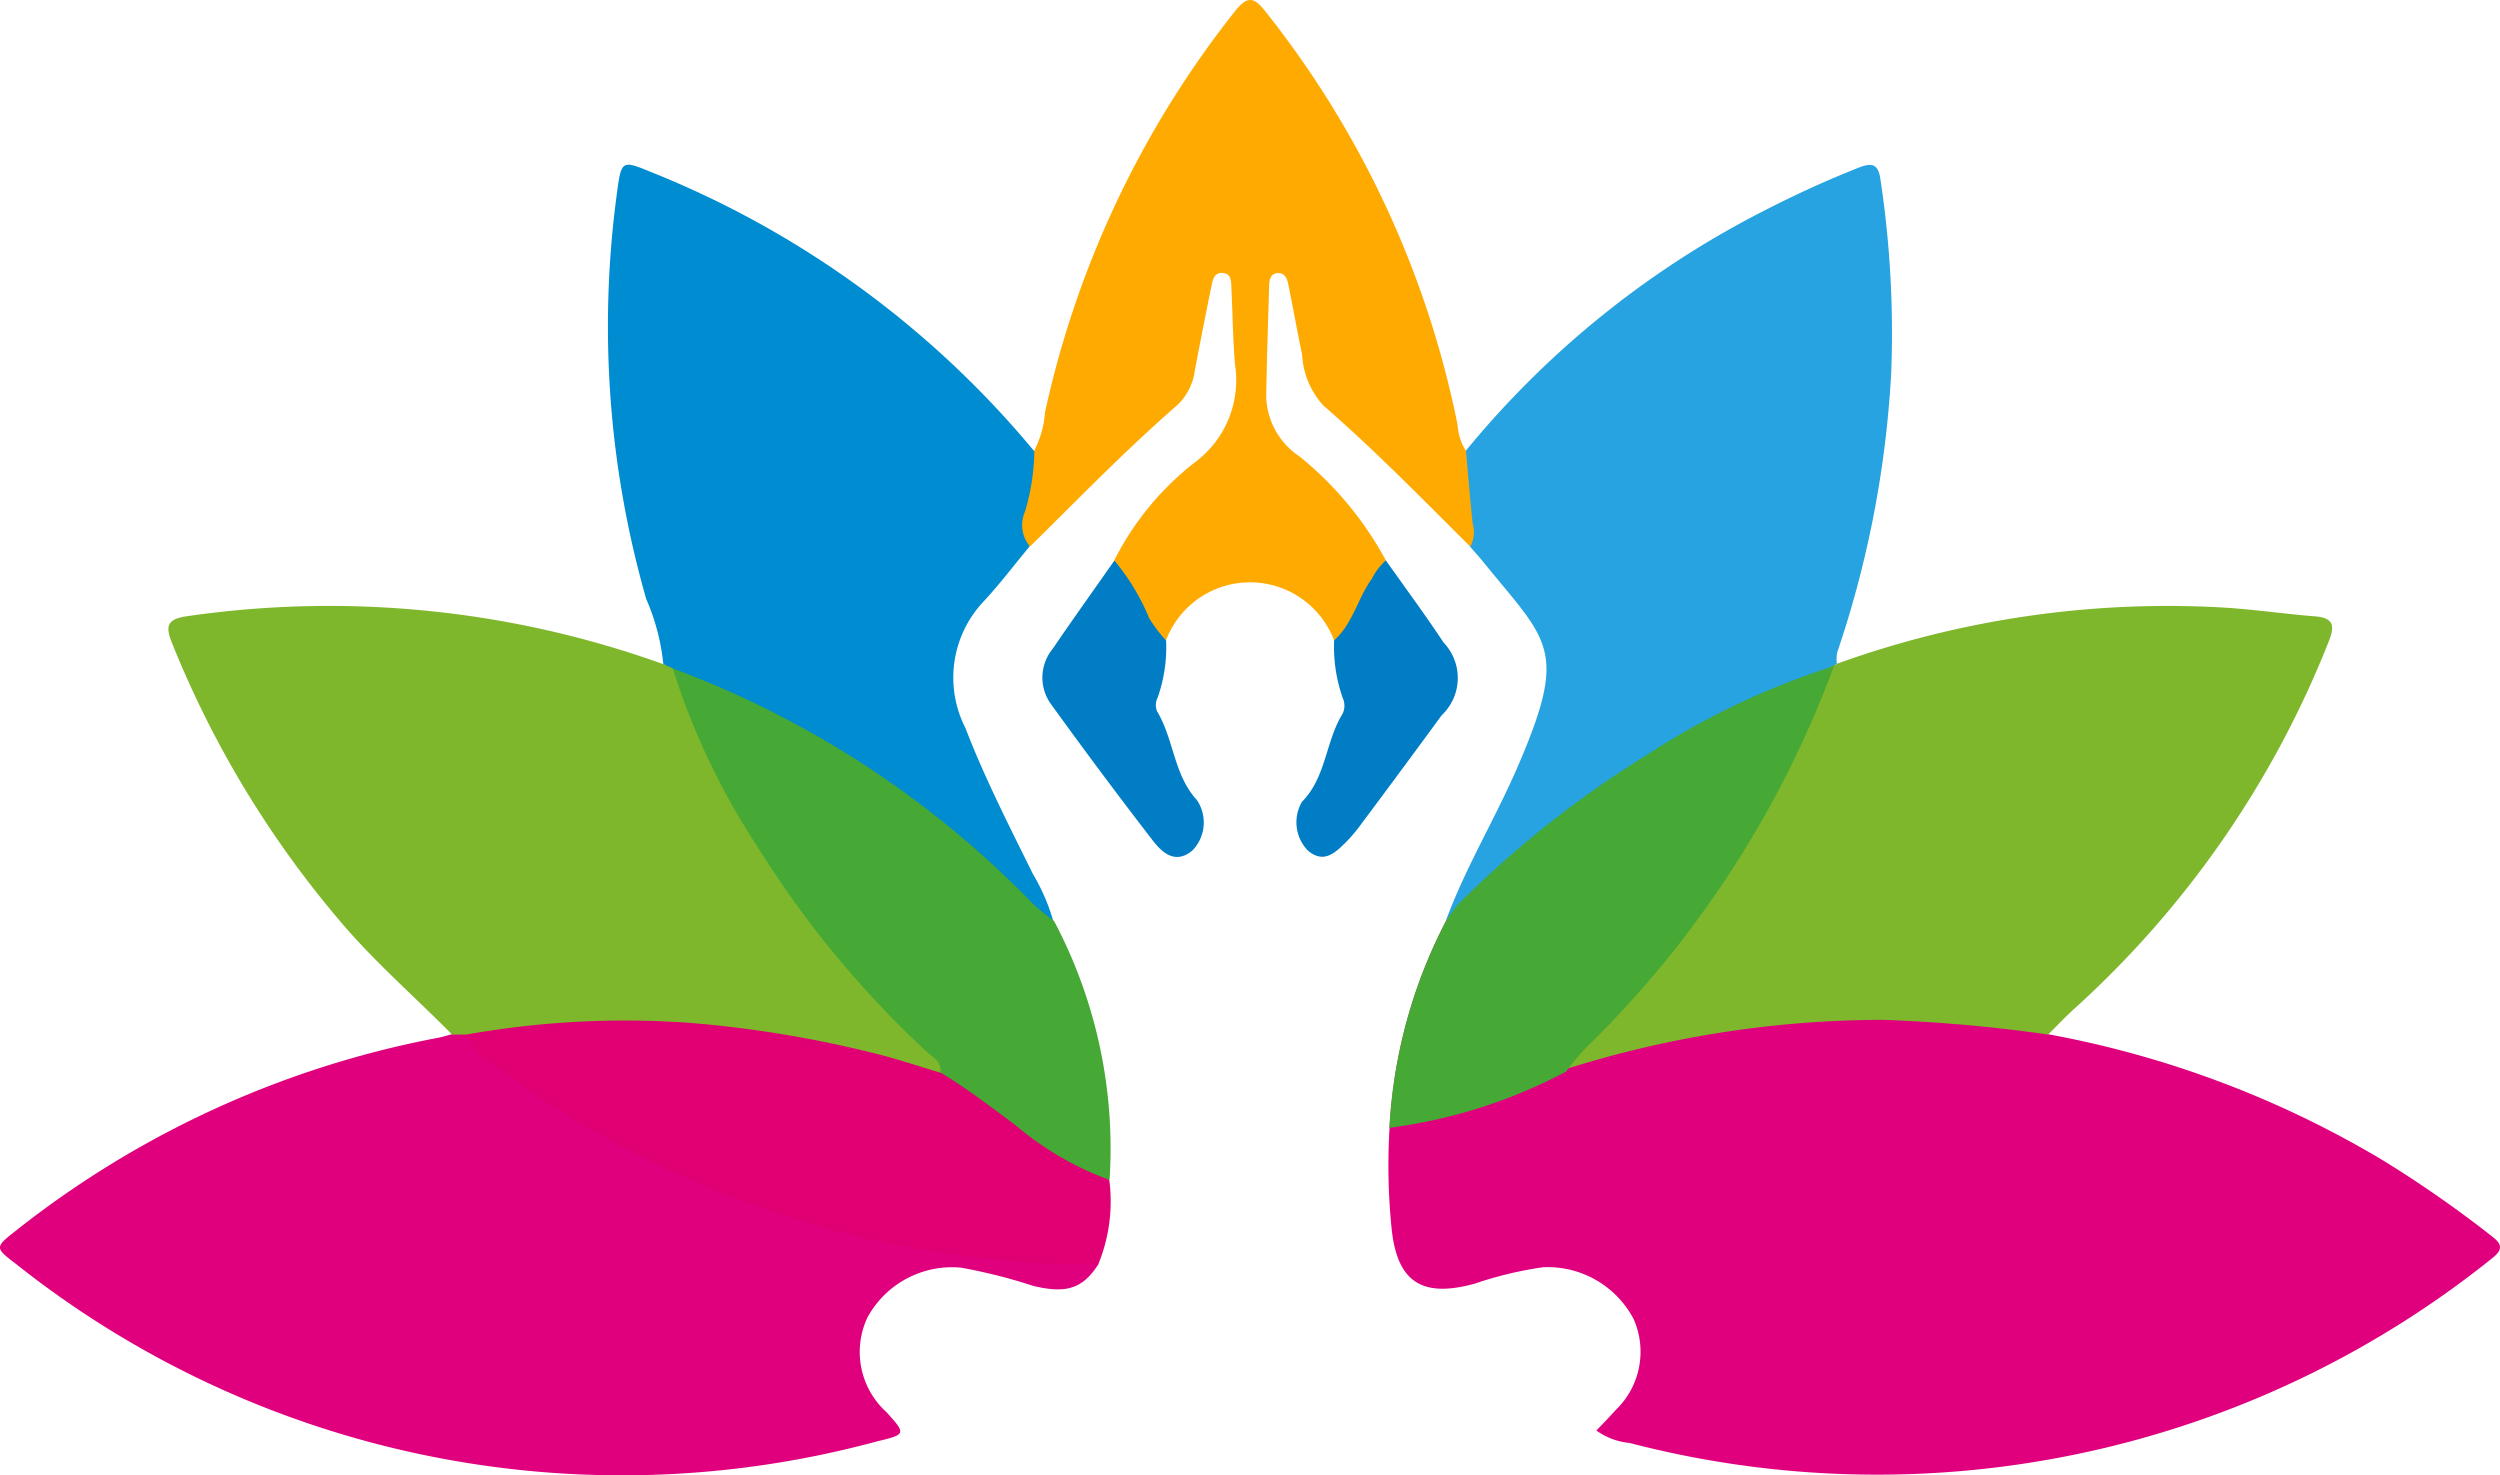
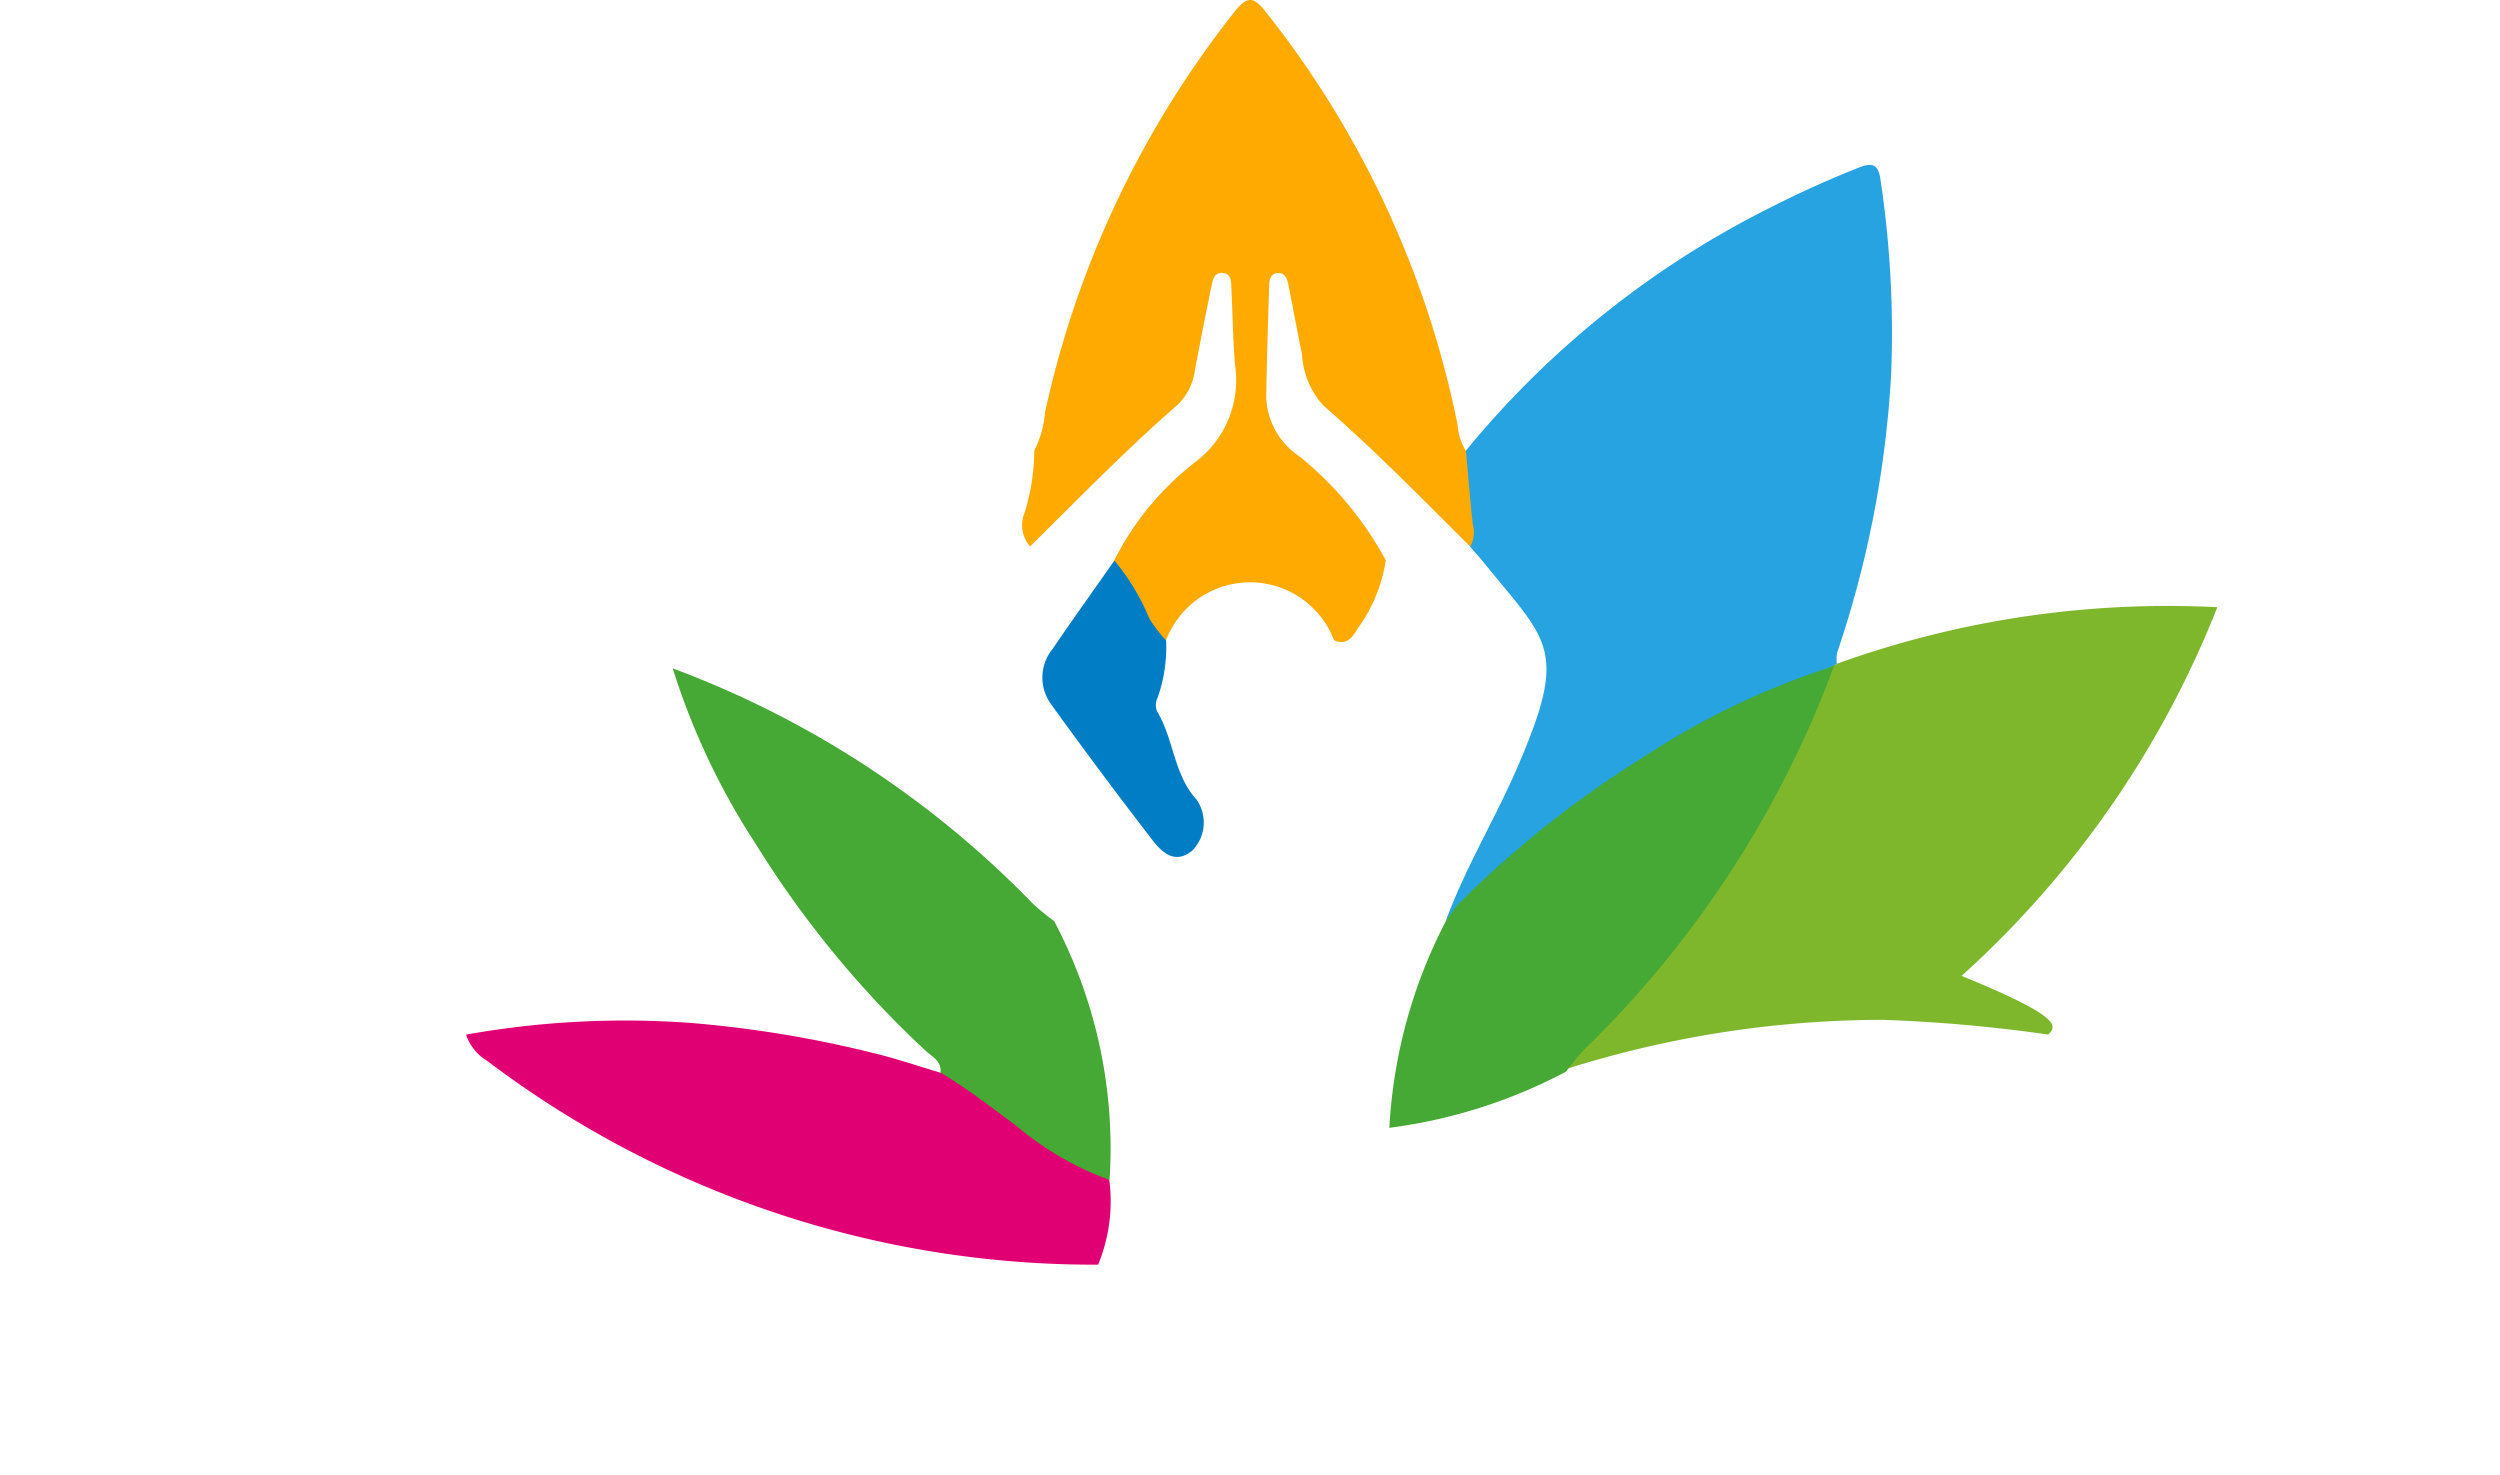
<svg xmlns="http://www.w3.org/2000/svg" width="169.116" height="99.799" viewBox="0 0 169.116 99.799">
  <g id="ic_wellness" data-name="ic wellness" transform="translate(-26.142 -74.591)">
    <g id="Group_10436" data-name="Group 10436" transform="translate(26.142 74.591)">
-       <path id="Path_47342" data-name="Path 47342" d="M279.852,200.257a66.439,66.439,0,0,1-58.312,12.461,4.536,4.536,0,0,1-2.243-.843c.465-.481.9-.93,1.324-1.4a5.463,5.463,0,0,0,1.193-6.143,6.573,6.573,0,0,0-6.116-3.5,25.068,25.068,0,0,0-4.613,1.106c-3.578.99-5.284-.088-5.646-3.785a42.044,42.044,0,0,1-.131-6.76,34.253,34.253,0,0,1,3.841-14.016c.247-.35.493-.7.744-1.034a51.289,51.289,0,0,1,15.559-12.505,68.059,68.059,0,0,1,7.861-3.742c.64-.279,1.281-.581,1.877.1a1.111,1.111,0,0,1,.115.159,1.761,1.761,0,0,1,0,1.777,67.214,67.214,0,0,1-16.347,23.917,1.592,1.592,0,0,1-.29.2,58.6,58.6,0,0,1,12.286-2.577,65.981,65.981,0,0,1,16.768.306c.843.115,1.7.191,2.139,1.093a68.006,68.006,0,0,1,22.593,8.5,78.608,78.608,0,0,1,7.424,5.169C280.623,199.31,280.6,199.676,279.852,200.257Z" transform="translate(-111.308 -115.108)" fill="#e0007e" />
-       <path id="Path_47343" data-name="Path 47343" d="M100.437,223.223c-1.058,1.634-2.139,1.988-4.374,1.46a37.008,37.008,0,0,0-4.907-1.241,6.513,6.513,0,0,0-6.334,3.368,5.487,5.487,0,0,0,1.28,6.4c1.34,1.475,1.348,1.515-.652,1.988a65.919,65.919,0,0,1-58.228-12.008c-1.452-1.106-1.435-1.129.02-2.27A65.677,65.677,0,0,1,55.8,207.887c.31-.059.613-.159.919-.238a.85.85,0,0,1,.93-.342A67.1,67.1,0,0,0,96.6,222.285C97.881,222.385,99.4,221.955,100.437,223.223Z" transform="translate(-26.142 -137.689)" fill="#e0007e" />
-       <path id="Path_47344" data-name="Path 47344" d="M68,181.745h-.946c-2.446-2.485-5.082-4.771-7.364-7.424a68.345,68.345,0,0,1-11.571-19.034c-.474-1.165-.37-1.658,1.029-1.849a66.8,66.8,0,0,1,32.208,3.253c.3.068.64-.072.9.187,1.773,3,2.974,6.283,4.7,9.3a65.842,65.842,0,0,0,11.555,14.966,19.147,19.147,0,0,1,1.75,1.829c.62.8.6,1.44-.4,1.877a15.054,15.054,0,0,1-4.135-1.018,71.175,71.175,0,0,0-18.689-2.279c-1.988.048-3.976.581-5.964.553C70.021,182.09,68.944,182.488,68,181.745Z" transform="translate(-36.471 -111.757)" fill="#7fb72c" />
-       <path id="Path_47345" data-name="Path 47345" d="M259.812,181.743a103.815,103.815,0,0,0-11.189-.994,71.2,71.2,0,0,0-22.454,3.666c.362-.907,1.153-1.173,1.678-1.67a69.007,69.007,0,0,0,16.612-24.084,11.605,11.605,0,0,0,.425-1.682c.12-.3.454-.171.652-.322a66,66,0,0,1,25.722-3.821c2.215.107,4.417.445,6.629.62,1.249.1,1.324.664.915,1.678a66.317,66.317,0,0,1-17.3,24.939C260.913,180.614,260.373,181.19,259.812,181.743Z" transform="translate(-121.265 -111.76)" fill="#7fb72c" />
+       <path id="Path_47345" data-name="Path 47345" d="M259.812,181.743a103.815,103.815,0,0,0-11.189-.994,71.2,71.2,0,0,0-22.454,3.666c.362-.907,1.153-1.173,1.678-1.67a69.007,69.007,0,0,0,16.612-24.084,11.605,11.605,0,0,0,.425-1.682c.12-.3.454-.171.652-.322a66,66,0,0,1,25.722-3.821a66.317,66.317,0,0,1-17.3,24.939C260.913,180.614,260.373,181.19,259.812,181.743Z" transform="translate(-121.265 -111.76)" fill="#7fb72c" />
      <path id="Path_47346" data-name="Path 47346" d="M239.089,129.615l-.652.322a64.893,64.893,0,0,0-19.456,11.352c-2.163,1.841-4.231,3.8-6.339,5.7,1.316-3.578,3.308-6.843,4.823-10.338,3.495-8.068,2.131-8.474-2.262-13.889-.3-.37-.62-.72-.93-1.078a14.23,14.23,0,0,1-.95-4.374c-.056-.8-.127-1.591.66-2.1a63.077,63.077,0,0,1,20.641-16.478q2.9-1.475,5.917-2.672c.887-.35,1.352-.306,1.5.8a69.543,69.543,0,0,1,.724,13.09,70.636,70.636,0,0,1-3.654,18.9A2.487,2.487,0,0,0,239.089,129.615Z" transform="translate(-114.833 -84.709)" fill="#26a3e0" />
-       <path id="Path_47347" data-name="Path 47347" d="M108.935,129.9l-.632-.278a14.59,14.59,0,0,0-1.153-4.394,66.951,66.951,0,0,1-1.988-27.436c.3-2.267.318-2.278,2.354-1.44a65.079,65.079,0,0,1,25.845,18.828c.8.358.764.974.66,1.722-.223,1.614-.632,3.181-.95,4.771-1.042,1.252-2.028,2.561-3.137,3.75a7.494,7.494,0,0,0-1.193,8.525c1.308,3.4,2.966,6.632,4.573,9.889a13.421,13.421,0,0,1,1.372,3.181c-1.05.767-1.547-.214-2.064-.744a66.854,66.854,0,0,0-10.442-8.664,69.7,69.7,0,0,0-10.983-5.9A4.686,4.686,0,0,1,108.935,129.9Z" transform="translate(-63.432 -84.697)" fill="#008cd0" />
      <path id="Path_47348" data-name="Path 47348" d="M158.518,111.56a2.227,2.227,0,0,1-.346-2.342,14.826,14.826,0,0,0,.636-4.159,6.617,6.617,0,0,0,.72-2.561,66.451,66.451,0,0,1,12.84-27.13c.855-1.086,1.3-.994,2.1.031a65.836,65.836,0,0,1,12.97,27.913,3.775,3.775,0,0,0,.569,1.785c.151,1.658.282,3.317.461,4.967a1.964,1.964,0,0,1-.171,1.5c-3.26-3.236-6.469-6.533-9.94-9.543a5.567,5.567,0,0,1-1.435-3.436c-.33-1.59-.62-3.213-.947-4.819-.076-.37-.259-.743-.72-.7s-.553.449-.561.823c-.076,2.533-.159,5.066-.2,7.6a5.04,5.04,0,0,0,2.251,3.976,23.206,23.206,0,0,1,5.837,7.026,10.542,10.542,0,0,1-1.965,4.708c-.266.513-.743,1.085-1.535.7a6.08,6.08,0,0,0-11.364,0c-.8.4-1.264-.187-1.535-.7a10.542,10.542,0,0,1-1.965-4.708,19.594,19.594,0,0,1,5.384-6.573,6.922,6.922,0,0,0,2.783-6.656c-.143-1.738-.163-3.483-.246-5.225-.02-.417,0-.927-.573-.982s-.684.437-.767.847q-.588,2.871-1.133,5.75a3.931,3.931,0,0,1-1.193,2.35C164.988,105.03,161.791,108.335,158.518,111.56Z" transform="translate(-88.84 -74.591)" fill="#fa0" />
      <path id="Path_47349" data-name="Path 47349" d="M86.255,207.179a61.162,61.162,0,0,1,15.078-.8,77.075,77.075,0,0,1,12.462,2.044c1.535.366,3.034.883,4.549,1.332,2.143-.5,3.436,1.078,4.771,2.183a28.812,28.812,0,0,0,4.124,2.922,7.321,7.321,0,0,1,2.533,2.167,11.234,11.234,0,0,1-.759,5.714,68,68,0,0,1-41.294-13.762A3.329,3.329,0,0,1,86.255,207.179Z" transform="translate(-54.729 -137.191)" fill="#e10073" />
      <path id="Path_47350" data-name="Path 47350" d="M142.464,195.41a20.81,20.81,0,0,1-6.338-3.686c-1.674-1.245-3.316-2.509-5.1-3.579.083-.8-.593-1.085-1.022-1.491a67.918,67.918,0,0,1-11.424-13.893,47.977,47.977,0,0,1-5.666-11.957,65.906,65.906,0,0,1,24.35,15.905,16.641,16.641,0,0,0,1.452,1.193A32.88,32.88,0,0,1,142.464,195.41Z" transform="translate(-67.406 -115.59)" fill="#46a835" />
      <path id="Path_47351" data-name="Path 47351" d="M165.466,146.893a14.963,14.963,0,0,1,2.354,3.9,9.35,9.35,0,0,0,1.145,1.507,10.2,10.2,0,0,1-.576,3.873,1.109,1.109,0,0,0-.032.923c1.138,1.893,1.118,4.291,2.692,6a2.715,2.715,0,0,1-.314,3.419c-1.149.95-2.032.143-2.676-.688q-3.527-4.573-6.907-9.257a3.065,3.065,0,0,1,.147-3.714C162.667,150.841,164.079,148.881,165.466,146.893Z" transform="translate(-90.082 -108.974)" fill="#007dc5" />
-       <path id="Path_47352" data-name="Path 47352" d="M195.913,152.278c1.272-1.125,1.59-2.839,2.549-4.159a4.4,4.4,0,0,1,.95-1.249c1.308,1.853,2.66,3.674,3.912,5.567a3.464,3.464,0,0,1-.124,4.9l-.007.006q-2.664,3.638-5.364,7.253a11.112,11.112,0,0,1-1.113,1.336c-.727.716-1.507,1.483-2.577.569a2.747,2.747,0,0,1-.4-3.3c1.65-1.67,1.591-4.1,2.752-5.965a1.27,1.27,0,0,0,0-1.069A10.49,10.49,0,0,1,195.913,152.278Z" transform="translate(-105.665 -108.963)" fill="#007dc5" />
      <path id="Path_47353" data-name="Path 47353" d="M235.438,160.472l-.088.219a69.926,69.926,0,0,1-16.768,25.69,16.291,16.291,0,0,0-1.281,1.543,35.055,35.055,0,0,1-11.952,3.8,34.247,34.247,0,0,1,3.841-14.016c.246-.35.493-.7.743-1.034a70.247,70.247,0,0,1,12.812-10.16,51.93,51.93,0,0,1,12.489-5.964A.6.6,0,0,1,235.438,160.472Z" transform="translate(-111.364 -115.432)" fill="#46a835" />
    </g>
  </g>
</svg>